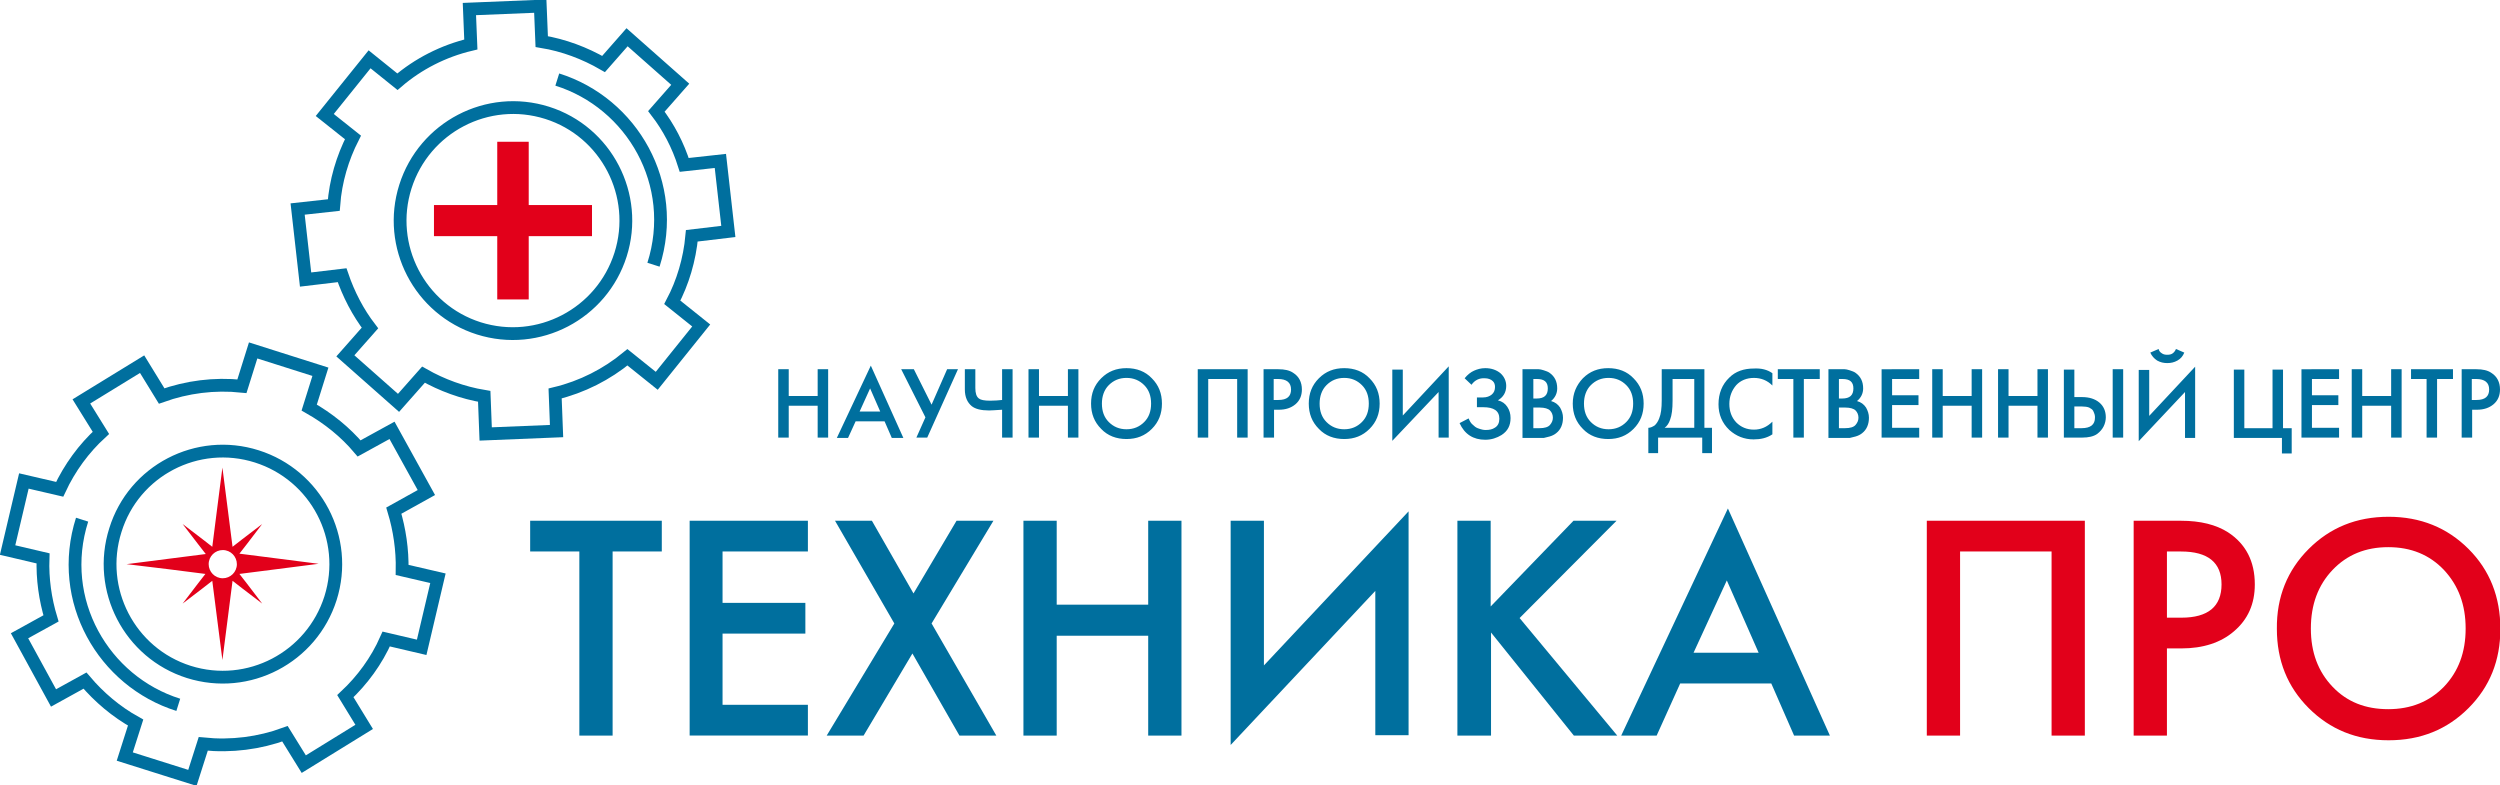
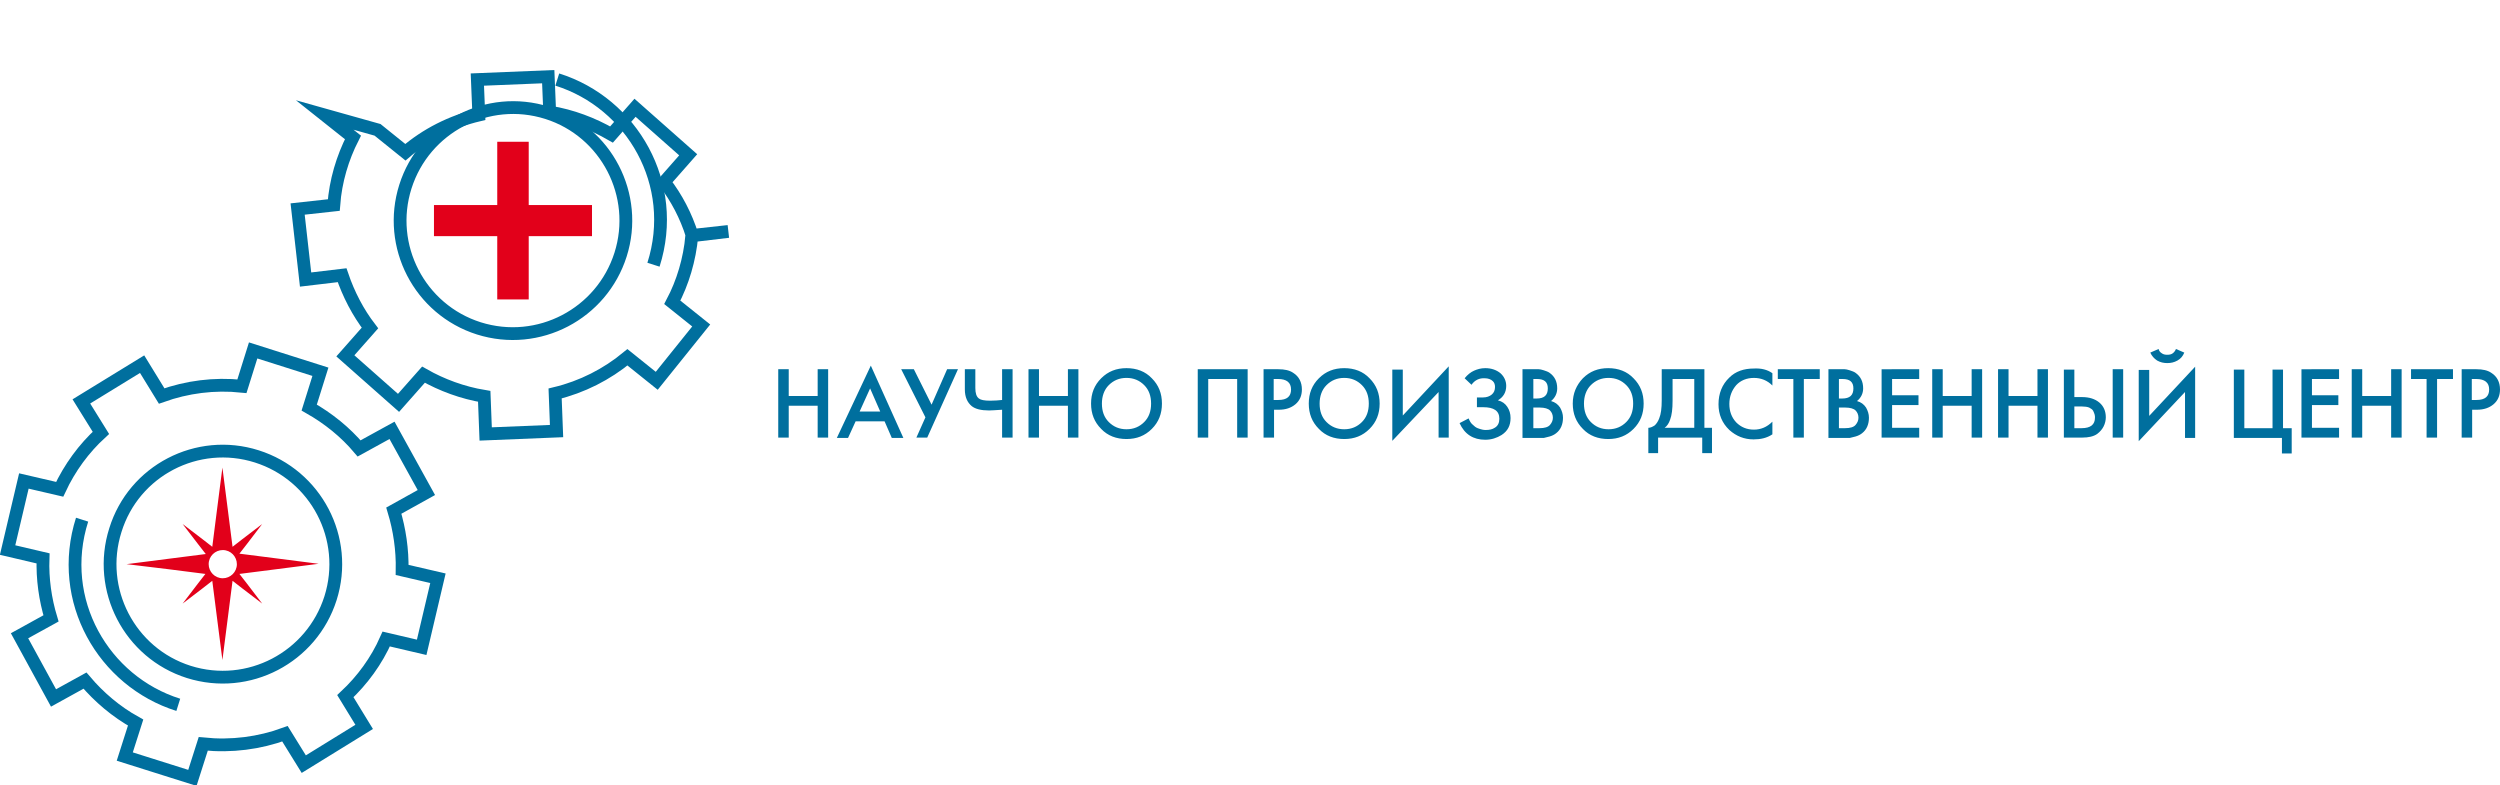
<svg xmlns="http://www.w3.org/2000/svg" version="1.1" id="Слой_1" x="0px" y="0px" viewBox="0 0 691.3 217.2" style="enable-background:new 0 0 691.3 217.2;" xml:space="preserve">
  <style type="text/css"> .st0{fill:none;stroke:#006F9E;stroke-width:3.534;stroke-miterlimit:10;} .st1{fill:none;stroke:#006F9E;stroke-width:3.534;stroke-miterlimit:10;} .st2{fill-rule:evenodd;clip-rule:evenodd;fill:#E2001A;} .st3{fill:#006F9E;} .st4{fill:#E2001A;} </style>
  <g>
-     <path class="st0" d="M191.3,65.2l10.1-1.2l-2.2-19.5l-10,1.1c-1.7-5.4-4.3-10.4-7.7-14.8l6.6-7.5l-14.7-13l-6.5,7.4 c-5.2-3-11-5.2-17.1-6.2l-0.4-9.8l-19.6,0.8l0.4,9.8c-7.6,1.8-14.6,5.4-20.3,10.3l-7.7-6.2L89.8,31.8l7.8,6.2 c-2.9,5.7-4.8,12-5.3,18.7l-10,1.1l2.2,19.5l10.1-1.2c1.8,5.3,4.4,10.3,7.7,14.6l-6.8,7.7l14.7,13l6.9-7.8c5.1,2.9,10.8,5,16.8,6 l0.4,10.4l19.6-0.8l-0.4-10.4c7.5-1.8,14.3-5.3,20-10l8.1,6.5l12.3-15.3l-8-6.4C188.8,78.1,190.7,71.8,191.3,65.2L191.3,65.2z" />
+     <path class="st0" d="M191.3,65.2l10.1-1.2l-10,1.1c-1.7-5.4-4.3-10.4-7.7-14.8l6.6-7.5l-14.7-13l-6.5,7.4 c-5.2-3-11-5.2-17.1-6.2l-0.4-9.8l-19.6,0.8l0.4,9.8c-7.6,1.8-14.6,5.4-20.3,10.3l-7.7-6.2L89.8,31.8l7.8,6.2 c-2.9,5.7-4.8,12-5.3,18.7l-10,1.1l2.2,19.5l10.1-1.2c1.8,5.3,4.4,10.3,7.7,14.6l-6.8,7.7l14.7,13l6.9-7.8c5.1,2.9,10.8,5,16.8,6 l0.4,10.4l19.6-0.8l-0.4-10.4c7.5-1.8,14.3-5.3,20-10l8.1,6.5l12.3-15.3l-8-6.4C188.8,78.1,190.7,71.8,191.3,65.2L191.3,65.2z" />
    <path class="st1" d="M171.6,70.4c-5.2,16.4-22.7,25.6-39.2,20.4C116,85.6,106.9,68,112.1,51.6c5.2-16.4,22.7-25.6,39.2-20.4 C167.7,36.4,176.8,54,171.6,70.4L171.6,70.4z M154.1,22c20.7,6.5,33.7,28.9,26.6,51.2" />
    <polygon class="st2" points="137.5,39.2 146.2,39.2 146.2,56.7 163.7,56.7 163.7,65.3 146.2,65.3 146.2,82.8 137.5,82.8 137.5,65.3 120,65.3 120,56.7 137.5,56.7 137.5,39.2 " />
    <path class="st0" d="M16.5,135.3L6.6,133l-4.5,19.1l9.8,2.3c-0.2,5.7,0.6,11.3,2.2,16.6l-8.7,4.8l9.4,17.2l8.7-4.8 c3.9,4.6,8.6,8.6,14,11.6l-3,9.4l18.7,5.9l3-9.4c7.8,0.8,15.5-0.2,22.6-2.8l5.2,8.4l16.7-10.3l-5.2-8.5c4.7-4.4,8.6-9.7,11.3-15.8 l9.8,2.3l4.5-19.1l-9.9-2.3c0.1-5.6-0.7-11.1-2.3-16.4l9-5l-9.5-17.2l-9.1,5c-3.8-4.5-8.5-8.3-13.8-11.3l3.1-9.9L70,96.9l-3.1,9.9 c-7.7-0.8-15.2,0.2-22.2,2.7l-5.4-8.8L22.5,111l5.4,8.7C23.2,124,19.3,129.3,16.5,135.3L16.5,135.3z" />
    <path class="st1" d="M31.9,146.6C37,130.1,54.6,121,71,126.2c16.4,5.2,25.6,22.7,20.4,39.2c-5.2,16.4-22.7,25.6-39.2,20.4 C35.8,180.6,26.7,163,31.9,146.6L31.9,146.6z M49.3,194.9c-20.7-6.5-33.7-28.9-26.6-51.2" />
    <path class="st2" d="M50.5,144.9l5.5,4.2l2.7,2.1l1.3-10.2l1.5-11.7l1.5,11.7l1.3,10.2l2.7-2.1l5.5-4.2l-4.2,5.5l-2.1,2.7l10.2,1.3 l11.7,1.5l-11.7,1.5l-10.2,1.3l2.1,2.7l4.2,5.5l-5.5-4.2l-2.7-2.1l-1.3,10.2l-1.5,11.7l-1.5-11.7l-1.3-10.2l-2.7,2.1l-5.5,4.2 l4.2-5.5l2.1-2.7l-10.2-1.3L35,156l11.7-1.5l10.2-1.3l-2.1-2.7L50.5,144.9L50.5,144.9z M61.6,152.1c2.2,0,3.9,1.8,3.9,3.9 c0,2.2-1.8,3.9-3.9,3.9c-2.2,0-3.9-1.8-3.9-3.9C57.7,153.8,59.5,152.1,61.6,152.1L61.6,152.1z" />
-     <path class="st3" d="M183,152.5h-13.6v50.9h-9.2v-50.9h-13.6V144H183V152.5L183,152.5z M223.4,144v8.5h-23.6v14.2h22.9v8.5h-22.9 v19.7h23.6v8.5h-32.7V144H223.4L223.4,144z M228.6,203.4l18.7-31L230.9,144h10.2l11.5,20.1l11.9-20.1h10.2l-17.1,28.4l17.9,31 h-10.2l-13-22.7l-13.5,22.7H228.6L228.6,203.4z M292.2,144v23.2h25.3V144h9.2v59.4h-9.2v-27.6h-25.3v27.6h-9.2V144H292.2L292.2,144 z M380.3,203.4v-40l-40,42.6V144h9.2v40l40-42.6v61.9H380.3L380.3,203.4z M412.2,144v23.7l22.9-23.7h11.9l-26.8,26.9l27,32.5h-12 l-22.9-28.5v28.5H403V144H412.2L412.2,144z M496.1,203.4l-6.3-14.4h-25.2l-6.5,14.4h-9.8l29.5-62.8l28.2,62.8H496.1L496.1,203.4z M468.3,180.5h18l-8.8-20L468.3,180.5L468.3,180.5z" />
-     <path class="st4" d="M532.9,144h43.6v59.4h-9.2v-50.9H542v50.9h-9.2V144L532.9,144z M590,144h13.1c5.4,0,9.7,1.1,13,3.2 c4.9,3.2,7.4,8,7.4,14.4c0,5.4-1.9,9.7-5.8,13c-3.6,3.1-8.5,4.7-14.5,4.7h-4v24.1H590V144L590,144z M599.2,152.5v18.3h4 c7.4,0,11.1-3.1,11.1-9.2c0-6-3.7-9.1-11.2-9.1H599.2L599.2,152.5z M638.4,151.8c5.9-5.9,13.2-8.9,22.1-8.9c8.8,0,16.2,3,22.1,8.9 c5.9,5.9,8.8,13.3,8.8,22.1c0,8.7-2.9,16-8.8,21.9c-5.9,5.9-13.2,8.9-22.1,8.9c-8.9,0-16.2-3-22.1-8.9c-5.9-5.9-8.8-13.2-8.8-21.9 C629.5,165.1,632.5,157.7,638.4,151.8L638.4,151.8z M645,189.9c4,4.2,9.1,6.2,15.4,6.2c6.3,0,11.4-2.1,15.4-6.2c4-4.2,6-9.5,6-16.1 c0-6.6-2-11.9-6-16.2c-4-4.2-9.1-6.3-15.4-6.3c-6.3,0-11.4,2.1-15.4,6.3c-4,4.2-6,9.6-6,16.2C639,180.4,641,185.7,645,189.9 L645,189.9z" />
    <path class="st3" d="M218.1,102.1v7.4h8v-7.4h2.9v18.9h-2.9v-8.8h-8v8.8h-2.9v-18.9H218.1L218.1,102.1z M246.6,121.1l-2-4.6h-8 l-2.1,4.6h-3.1l9.4-20l9,20H246.6L246.6,121.1z M237.7,113.8h5.7l-2.8-6.4L237.7,113.8L237.7,113.8z M249.2,102.1h3.5l4.9,9.8 l4.3-9.8h3l-8.5,18.9h-3l2.5-5.6L249.2,102.1L249.2,102.1z M277.1,121.1v-7.8c-1.7,0.1-2.9,0.2-3.6,0.2c-2.2,0-3.8-0.4-4.8-1.2 c-1.2-1-1.9-2.5-1.9-4.6v-5.6h2.9v5.2c0,1.4,0.3,2.4,1,2.9c0.5,0.4,1.5,0.6,3.1,0.6c1.3,0,2.4-0.1,3.3-0.2v-8.5h2.9v18.9H277.1 L277.1,121.1z M287.3,102.1v7.4h8v-7.4h2.9v18.9h-2.9v-8.8h-8v8.8h-2.9v-18.9H287.3L287.3,102.1z M304.5,104.6 c1.9-1.9,4.2-2.8,7-2.8c2.8,0,5.2,0.9,7,2.8c1.9,1.9,2.8,4.2,2.8,7c0,2.8-0.9,5.1-2.8,7c-1.9,1.9-4.2,2.8-7,2.8s-5.2-0.9-7-2.8 c-1.9-1.9-2.8-4.2-2.8-7C301.7,108.8,302.6,106.5,304.5,104.6L304.5,104.6z M306.6,116.7c1.3,1.3,2.9,2,4.9,2c2,0,3.6-0.7,4.9-2 c1.3-1.3,1.9-3,1.9-5.1c0-2.1-0.6-3.8-1.9-5.1c-1.3-1.3-2.9-2-4.9-2c-2,0-3.6,0.7-4.9,2c-1.3,1.3-1.9,3.1-1.9,5.1 C304.7,113.7,305.3,115.4,306.6,116.7L306.6,116.7z M331.1,102.1H345v18.9h-2.9v-16.2h-8v16.2h-2.9V102.1L331.1,102.1z M349.3,102.1h4.2c1.7,0,3.1,0.3,4.1,1c1.6,1,2.4,2.6,2.4,4.6c0,1.7-0.6,3.1-1.8,4.1c-1.2,1-2.7,1.5-4.6,1.5h-1.3v7.7h-2.9V102.1 L349.3,102.1z M352.2,104.8v5.8h1.3c2.4,0,3.5-1,3.5-2.9c0-1.9-1.2-2.9-3.6-2.9H352.2L352.2,104.8z M364.7,104.6 c1.9-1.9,4.2-2.8,7-2.8c2.8,0,5.2,0.9,7,2.8c1.9,1.9,2.8,4.2,2.8,7c0,2.8-0.9,5.1-2.8,7c-1.9,1.9-4.2,2.8-7,2.8 c-2.8,0-5.2-0.9-7-2.8c-1.9-1.9-2.8-4.2-2.8-7C361.9,108.8,362.8,106.5,364.7,104.6L364.7,104.6z M366.8,116.7c1.3,1.3,2.9,2,4.9,2 c2,0,3.6-0.7,4.9-2c1.3-1.3,1.9-3,1.9-5.1c0-2.1-0.6-3.8-1.9-5.1c-1.3-1.3-2.9-2-4.9-2c-2,0-3.6,0.7-4.9,2 c-1.3,1.3-1.9,3.1-1.9,5.1C364.9,113.7,365.5,115.4,366.8,116.7L366.8,116.7z M397.8,121.1v-12.7L385,121.9v-19.7h2.9v12.7 l12.7-13.6v19.7H397.8L397.8,121.1z M406.9,106.4l-1.9-1.8c0.8-1,1.7-1.7,2.6-2.1c0.9-0.4,1.9-0.7,3.1-0.7c1.7,0,3.1,0.5,4.2,1.4 c1,0.9,1.6,2.1,1.6,3.5c0,1.8-0.8,3.1-2.3,4c1.2,0.3,2,0.9,2.6,1.8c0.6,0.9,0.9,1.9,0.9,3.1c0,2.1-0.8,3.6-2.5,4.7 c-1.3,0.8-2.8,1.3-4.5,1.3c-3.3,0-5.7-1.5-7.1-4.6l2.5-1.3c0.3,0.7,0.6,1.3,1.1,1.7c0.5,0.5,0.9,0.8,1.4,1c0.5,0.2,0.9,0.3,1.3,0.4 c0.3,0.1,0.7,0.1,1,0.1c1,0,1.8-0.2,2.4-0.6c0.9-0.5,1.3-1.4,1.3-2.5c0-2.2-1.5-3.2-4.5-3.2h-1.7v-2.7h1.7c1,0,1.8-0.3,2.4-0.8 c0.6-0.5,0.9-1.2,0.9-2.1c0-0.7-0.2-1.2-0.6-1.6c-0.5-0.5-1.3-0.8-2.2-0.8C409.1,104.5,407.8,105.1,406.9,106.4L406.9,106.4z M421,102.1h2.9c0.8,0,1.3,0,1.6,0c0.3,0,0.8,0.1,1.4,0.3c0.6,0.2,1.2,0.4,1.6,0.7c1.4,1,2.1,2.4,2.1,4.3c0,1.4-0.6,2.6-1.7,3.5 c1.1,0.3,1.9,0.9,2.5,1.8c0.5,0.9,0.8,1.8,0.8,2.8c0,1.8-0.6,3.3-1.9,4.3c-0.5,0.4-1.1,0.7-1.8,0.9c-0.7,0.2-1.2,0.3-1.6,0.4 c-0.4,0-0.9,0-1.6,0H421V102.1L421,102.1z M424,104.8v5.4h0.9c2.1,0,3.1-0.9,3.1-2.8c0-1.8-1-2.6-3-2.6H424L424,104.8z M424,112.7 v5.7h1.7c1.4,0,2.4-0.3,2.9-0.9c0.5-0.6,0.8-1.2,0.8-2c0-0.8-0.3-1.5-0.8-2c-0.5-0.5-1.5-0.8-2.8-0.8H424L424,112.7z M437.7,104.6 c1.9-1.9,4.2-2.8,7-2.8c2.8,0,5.2,0.9,7,2.8c1.9,1.9,2.8,4.2,2.8,7c0,2.8-0.9,5.1-2.8,7c-1.9,1.9-4.2,2.8-7,2.8s-5.2-0.9-7-2.8 c-1.9-1.9-2.8-4.2-2.8-7C434.9,108.8,435.9,106.5,437.7,104.6L437.7,104.6z M439.9,116.7c1.3,1.3,2.9,2,4.9,2c2,0,3.6-0.7,4.9-2 c1.3-1.3,1.9-3,1.9-5.1c0-2.1-0.6-3.8-1.9-5.1c-1.3-1.3-2.9-2-4.9-2c-2,0-3.6,0.7-4.9,2c-1.3,1.3-1.9,3.1-1.9,5.1 C438,113.7,438.6,115.4,439.9,116.7L439.9,116.7z M459.5,102.1h11.8v16.2h2.1v7h-2.7v-4.3h-12.2v4.3h-2.7v-7c0.6,0,1.2-0.3,1.8-0.7 c0.5-0.5,0.9-1.1,1.2-1.9c0.5-1.2,0.7-2.8,0.7-5V102.1L459.5,102.1z M462.5,104.8v6c0,2.3-0.2,4-0.7,5.3c-0.3,0.9-0.8,1.7-1.5,2.2 h8.2v-13.5H462.5L462.5,104.8z M490.1,103.2v3.4c-1.4-1.4-3.1-2.1-5.1-2.1c-2,0-3.7,0.7-4.9,2c-1.2,1.4-1.9,3.1-1.9,5.2 c0,2,0.6,3.7,1.9,5.1c1.3,1.3,2.9,2,4.9,2c1.9,0,3.6-0.7,5.1-2.2v3.5c-1.5,1-3.2,1.4-5.2,1.4c-2.6,0-4.8-0.9-6.7-2.6 c-2-1.9-3-4.3-3-7.1c0-3,1-5.5,3-7.4c1.7-1.7,4-2.5,6.8-2.5C487,101.8,488.7,102.2,490.1,103.2L490.1,103.2z M503.1,104.8h-4.3 v16.2h-2.9v-16.2h-4.3v-2.7h11.6V104.8L503.1,104.8z M505.6,102.1h2.9c0.8,0,1.3,0,1.6,0c0.3,0,0.8,0.1,1.4,0.3 c0.6,0.2,1.2,0.4,1.6,0.7c1.4,1,2.1,2.4,2.1,4.3c0,1.4-0.6,2.6-1.7,3.5c1.1,0.3,1.9,0.9,2.5,1.8c0.5,0.9,0.8,1.8,0.8,2.8 c0,1.8-0.6,3.3-1.9,4.3c-0.5,0.4-1.1,0.7-1.8,0.9c-0.7,0.2-1.2,0.3-1.6,0.4c-0.4,0-0.9,0-1.6,0h-4.3V102.1L505.6,102.1z M508.5,104.8v5.4h0.9c2.1,0,3.1-0.9,3.1-2.8c0-1.8-1-2.6-3-2.6H508.5L508.5,104.8z M508.5,112.7v5.7h1.7c1.4,0,2.4-0.3,2.9-0.9 c0.5-0.6,0.8-1.2,0.8-2c0-0.8-0.3-1.5-0.8-2c-0.5-0.5-1.5-0.8-2.8-0.8H508.5L508.5,112.7z M530.7,102.1v2.7h-7.5v4.5h7.3v2.7h-7.3 v6.3h7.5v2.7h-10.4v-18.9H530.7L530.7,102.1z M537.2,102.1v7.4h8v-7.4h2.9v18.9h-2.9v-8.8h-8v8.8h-2.9v-18.9H537.2L537.2,102.1z M555.4,102.1v7.4h8v-7.4h2.9v18.9h-2.9v-8.8h-8v8.8h-2.9v-18.9H555.4L555.4,102.1z M570.7,121.1v-18.9h2.9v7.6h2.1 c2,0,3.6,0.5,4.8,1.5c1.2,1,1.8,2.4,1.8,4.1c0,0.8-0.2,1.7-0.6,2.5c-0.4,0.8-1,1.5-1.8,2.1c-1,0.7-2.4,1-4.1,1H570.7L570.7,121.1z M573.6,112.5v5.9h2c2.5,0,3.7-1,3.7-2.9c0-0.3,0-0.6-0.1-0.9c-0.1-0.3-0.2-0.6-0.4-1c-0.2-0.4-0.6-0.6-1.1-0.9 c-0.5-0.2-1.2-0.3-2-0.3H573.6L573.6,112.5z M584.2,102.1h2.9v18.9h-2.9V102.1L584.2,102.1z M604.2,121.1v-12.7l-12.8,13.6v-19.7 h2.9v12.7l12.7-13.6v19.7H604.2L604.2,121.1z M594.6,97.5l2.3-1c0.1,0.5,0.4,0.9,0.9,1.2c0.4,0.3,0.9,0.4,1.5,0.4s1.1-0.1,1.5-0.4 c0.4-0.3,0.7-0.7,0.9-1.2l2.3,1c-0.4,1-1,1.7-1.9,2.2c-0.9,0.5-1.8,0.7-2.8,0.7c-1,0-1.9-0.2-2.8-0.7 C595.6,99.1,595,98.4,594.6,97.5L594.6,97.5z M617.7,121.1v-18.9h2.9v16.2h7.8v-16.2h2.9v16.2h2.4v7h-2.7v-4.3H617.7L617.7,121.1z M646.8,102.1v2.7h-7.5v4.5h7.3v2.7h-7.3v6.3h7.5v2.7h-10.4v-18.9H646.8L646.8,102.1z M653.2,102.1v7.4h8v-7.4h2.9v18.9h-2.9v-8.8 h-8v8.8h-2.9v-18.9H653.2L653.2,102.1z M678.2,104.8h-4.3v16.2H671v-16.2h-4.3v-2.7h11.6V104.8L678.2,104.8z M680.6,102.1h4.2 c1.7,0,3.1,0.3,4.1,1c1.6,1,2.4,2.6,2.4,4.6c0,1.7-0.6,3.1-1.8,4.1c-1.2,1-2.7,1.5-4.6,1.5h-1.3v7.7h-2.9V102.1L680.6,102.1z M683.5,104.8v5.8h1.3c2.4,0,3.5-1,3.5-2.9c0-1.9-1.2-2.9-3.6-2.9H683.5L683.5,104.8z" />
  </g>
</svg>